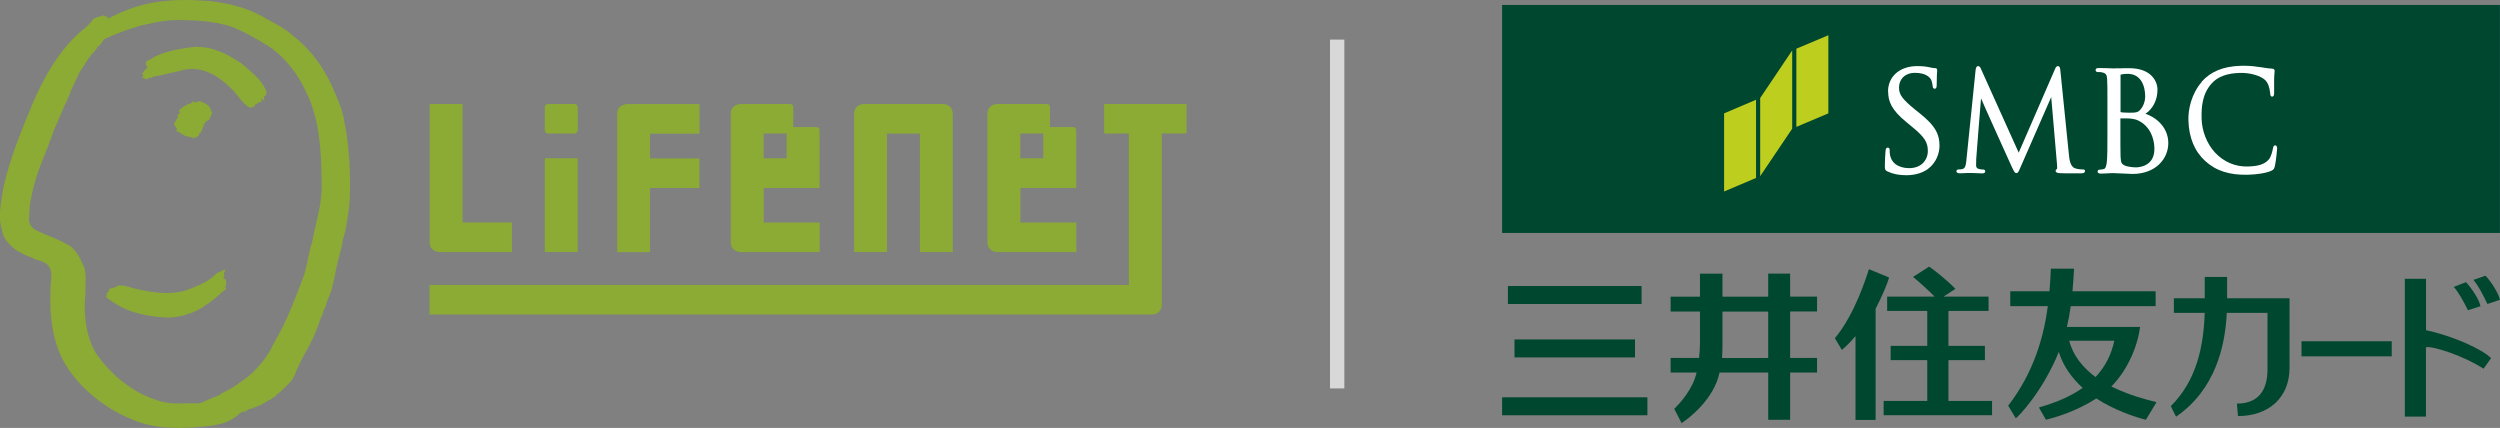
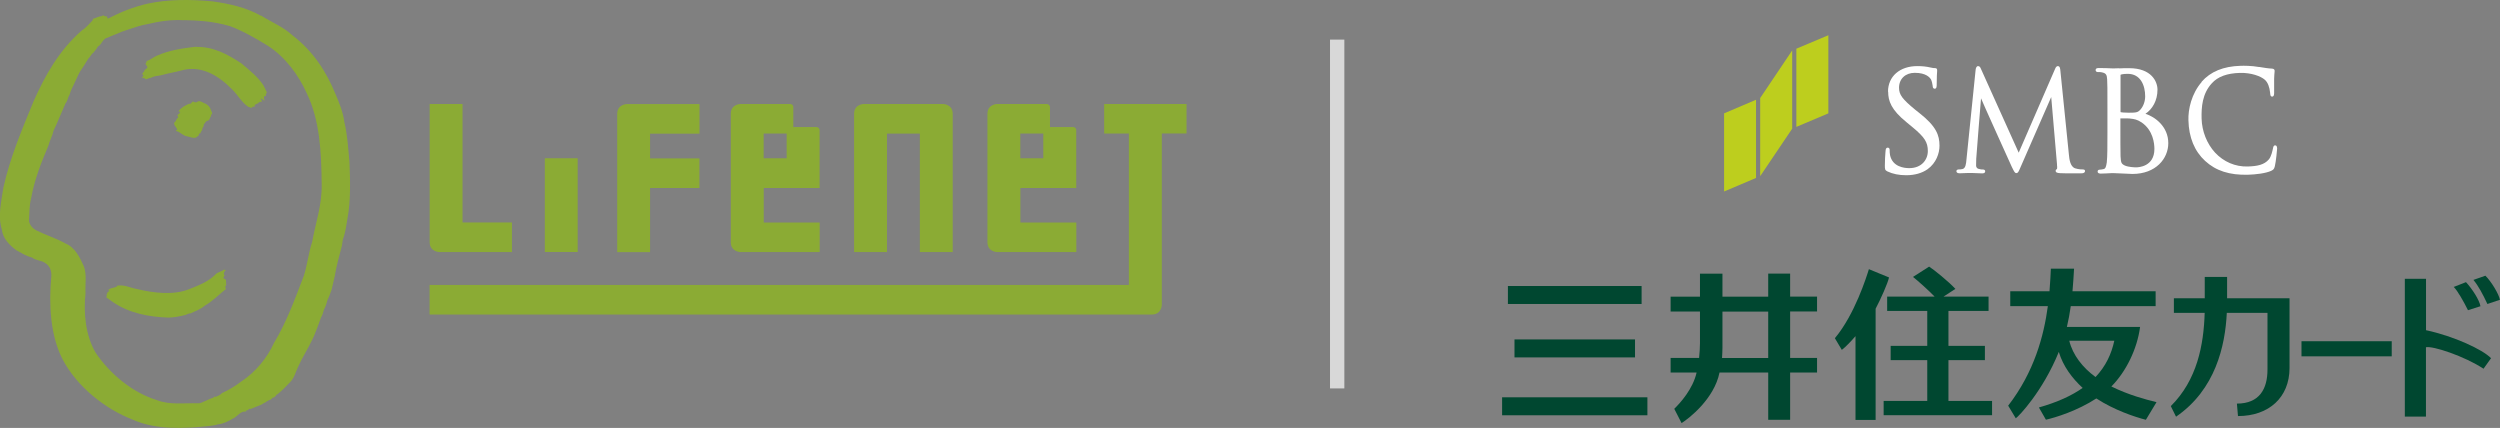
<svg xmlns="http://www.w3.org/2000/svg" viewBox="0 0 349.11 59.76">
  <rect x="0" y="0" width="349.11" height="59.76" fill="#808080" stroke="none" />
  <defs>
    <style>
      .cls-1 {
        fill: #bdce1e;
      }

      .cls-1, .cls-2, .cls-3, .cls-4, .cls-5 {
        stroke-width: 0px;
      }

      .cls-2 {
        fill: #8bab34;
      }

      .cls-3 {
        fill: #fff;
      }

      .cls-4 {
        fill: #004730;
      }

      .cls-5 {
        fill: #d8d8d8;
      }
    </style>
  </defs>
  <g id="_レイヤー_1" data-name="レイヤー 1">
    <g id="_レイヤー" data-name=" レイヤー">
      <g>
        <path class="cls-2" d="M36.45,2.17c1.47.94,3.08,1.55,4.42,2.79,2.89,2.21,4.75,5.14,5.98,8.18.54,1.24,1.05,2.52,1.24,3.92.43,1.81.54,3.69.71,5.58.1,2.49.2,5.42-.29,7.94-.12.81-.26,1.69-.5,2.49-.18.34-.18.81-.26,1.23-.36,1.41-.77,2.81-1,4.24-.15.62-.29,1.27-.44,1.9-.19.48-.33.98-.57,1.43-.12.47-.26.92-.5,1.36-.09.39-.22.77-.42,1.13-.29.88-.64,1.73-.99,2.6-.1.16-.15.34-.24.5-.6,1.28-1.36,2.42-1.93,3.7-.38.76-.53,1.61-1.19,2.25-.53.58-1.14,1.17-1.75,1.67-.12-.04-.14.09-.16.15-.15.1-.26.34-.5.29-.08.19-.3.32-.47.34-.14.12-.33.15-.47.3-.28.1-.52.33-.8.42-.43.19-.89.33-1.31.53-.26-.16-.33.26-.61.2l-.08.08s.08.06.08.1c-.78-.18-1.22.67-1.87.96-.66.38-1.34.74-2.13.81-.34.15-.77.14-1.1.22-3.59.38-7.52.56-10.71-.86-3.88-1.48-7.9-4.65-9.89-8.53-1.69-3.36-1.89-7.62-1.53-11.52.04-.75-.19-1.42-.84-1.83-.56-.42-1.32-.33-1.85-.78-.8-.18-1.47-.63-2.19-1.01-.99-.72-1.91-1.7-2.03-2.89-.6-1.93-.05-4.02.22-5.89.94-4.2,2.59-8.08,4.2-12,1.59-3.58,3.54-7.11,6.73-9.9.57-.36,1.04-.92,1.51-1.41l.08-.24c.43-.09.77-.36,1.23-.36.22-.3.38.14.66.02.15.04.04.24.18.32,1.76-.91,3.6-1.65,5.55-2.09C23.51-.12,26.62-.09,29.68.19c2.38.34,4.7.85,6.75,2.01l.02-.02ZM25.71,2.83c-1.84-.12-3.45.15-5.13.54-.92.15-1.79.47-2.66.75-.32.12-.62.22-.94.32-.63.3-1.29.5-1.93.81-.7.1-.82.96-1.41,1.28-.14.32-.39.53-.61.84-.3.19-.42.58-.7.82-.29.42-.53.9-.84,1.33-.44.58-.7,1.24-.99,1.87-.26.61-.63,1.18-.78,1.83-.26.38-.26.86-.57,1.21-.36.84-.74,1.69-1.09,2.53-.19.42-.36.86-.58,1.27-.15.75-.54,1.38-.72,2.11-1,2.35-1.95,4.74-2.41,7.33-.26.99-.24,2.03-.3,3.08.02.63.5,1.15,1.04,1.43,1.33.66,2.76,1.09,4.07,1.83,1.33.53,2.03,2.01,2.56,3.21.42,1.13.15,2.51.22,3.72-.3,2.84.02,5.88,1.38,8.26,2.05,3.07,5.23,5.64,8.58,6.67,1.76.7,3.86.4,5.75.44.38.04.64-.18.95-.29.44-.18.81-.38,1.27-.52l-.02-.02c0-.05.05-.08.08-.1.1-.05.09.08.16.05.32-.14.67-.26.91-.54.95-.43,1.87-.99,2.71-1.63,1.97-1.29,3.62-3.31,4.54-5.35,1.79-2.97,2.95-6.19,4.17-9.38.5-1.53.66-3.22,1.17-4.75.48-2.66,1.39-5.16,1.33-8.05-.04-4.48-.26-8.94-2.08-12.7-1.12-2.49-2.95-5.04-5.42-6.63-1.7-1.04-3.42-2.04-5.27-2.74-1.15-.34-2.39-.58-3.62-.7-.89-.09-1.89-.14-2.81-.15h0ZM27.3,6.53c-1.87.22-3.72.5-5.37,1.24-.53.2-.96.66-1.53.76l.1.08-.19.29c.08.12.08.22.22.29-.05.02-.02.06-.02.1h.08c.05.24-.28.36-.42.52.05.22-.26.28-.29.5-.02.12.12.15.19.2-.14.12-.18.32-.26.42l.24-.08c.02.15.26.02.26.22l.16-.02c.3-.14.62-.16.91-.32.43-.16.94-.14,1.38-.29.88-.24,1.7-.36,2.57-.6,2.76-.78,5.18.7,7.1,2.66.82.8,1.33,1.83,2.29,2.45.18-.02.46.28.52-.05.08.02.22-.02.32.02l.02-.32c.16.06.28-.19.47-.15.08-.28.42-.18.57-.32-.14-.05-.1-.22-.18-.33.2-.12.28.24.5.26-.04-.15-.04-.3-.1-.44.02-.14.15-.29.3-.22l-.02-.26c.34-.26-.1-.53-.1-.81-.02-.1-.22-.14-.15-.28-.78-1.27-2.04-2.25-3.18-3.21-1.93-1.27-3.9-2.35-6.37-2.29ZM28.79,14.51c-.4-.09-.77-.5-1.2-.34-.05.19-.26.08-.42.12-.38-.36-.39.33-.77.2-.53.24-1.1.52-1.47,1.04.1.04.19.08.26.14-.12.15-.29.32-.44.44.1.08.12.2.15.3-.32.15-.26.53-.57.71-.1.4.36.64.42,1.01-.05.05-.12.02-.18.02-.02.08.06.1.1.16.52.15.89.64,1.43.72.47.08,1.15.46,1.51-.02.26-.02.04-.36.29-.36.18-.08.12-.28.26-.39.15-.12,0-.36.22-.52l-.02-.02c.16-.06.02-.26.12-.36.15-.19.22-.36.47-.52.18.12.18-.16.32-.18.02-.18.09-.32.2-.42,0-.05.02-.1-.02-.12.04-.06.02-.18.14-.16.09-.22-.08-.4-.14-.6-.1-.36-.34-.64-.67-.84h0ZM31.26,37.66c-.3.26-.74.33-1.04.54-1.05,1.12-2.43,1.63-3.78,2.17-2.21.9-5.02.54-7.27,0-.96-.16-1.84-.67-2.87-.47.02.02.06.04.05.08-.38.28-.94.16-1.25.54.53.14-.22.16-.1.44-.26.12.06.38-.19.54l.96.68c2.25,1.55,4.97,2.07,7.74,2.17.72-.02,1.48-.14,2.17-.32.34-.02.56-.29.91-.26.68-.32,1.41-.57,2.01-1.09,1.09-.61,2.01-1.59,2.99-2.35l-.08-.08c0-.12-.15-.29.05-.36,0-.09.12-.2-.02-.26.12-.12-.02-.28.02-.44.02-.2-.22-.22-.34-.33-.05-.16.09-.33.19-.42l-.12-.06c-.09-.24.06-.53.26-.67-.14.06-.18-.12-.32-.05v.02Z" />
        <g>
          <g>
-             <path class="cls-2" d="M76.54,14.52h3.68c.26,0,.46.21.46.46v3.21c0,.26-.21.46-.46.46h-3.68c-.26,0-.46-.21-.46-.46v-3.21c0-.26.21-.46.46-.46Z" />
            <rect class="cls-2" x="76.08" y="22.1" width="4.59" height="13.09" />
          </g>
          <path class="cls-2" d="M64.59,31.06V14.52h-4.59v19.3c0,1.38,1.38,1.38,1.38,1.38h10.11v-4.13h-6.9Z" />
          <path class="cls-2" d="M97.68,18.66v-4.13h-10.11s-1.38,0-1.38,1.38v19.3h4.59v-8.96h6.89v-4.13h-6.89v-3.45h6.9Z" />
          <path class="cls-2" d="M131.68,14.52h-11.03s-1.38,0-1.38,1.38v19.3h4.59v-16.54h4.59v16.54h4.59V15.9c0-1.38-1.38-1.38-1.38-1.38h0Z" />
          <path class="cls-2" d="M165.68,14.52h-11.49v4.13h3.45v21.14H59.99v4.13h100.87c1.38,0,1.38-1.38,1.38-1.38v-23.9h3.45v-4.13h0Z" />
          <path class="cls-2" d="M150.29,26.24v-8.04c0-.46-.46-.46-.46-.46h-3.21v-2.76c0-.46-.46-.46-.46-.46h-6.89s-1.38,0-1.38,1.38v17.92c0,1.38,1.38,1.38,1.38,1.38h11.03v-4.13h-7.81v-4.82h7.81,0ZM142.48,22.1v-3.45h3.21v3.45h-3.21Z" />
          <path class="cls-2" d="M114.45,26.24v-8.04c0-.46-.46-.46-.46-.46h-3.21v-2.76c0-.46-.46-.46-.46-.46h-6.89s-1.38,0-1.38,1.38v17.92c0,1.38,1.38,1.38,1.38,1.38h11.03v-4.13h-7.81v-4.82h7.81,0ZM106.64,22.1v-3.45h3.21v3.45h-3.21Z" />
        </g>
      </g>
    </g>
  </g>
  <g id="_レイヤー_2" data-name="レイヤー 2">
    <g id="layout">
      <g>
        <g>
-           <rect class="cls-4" x="209.76" y=".69" width="139.34" height="31.84" />
          <g>
            <g>
              <polygon class="cls-1" points="240.76 15.83 240.76 26.74 245.22 24.85 245.22 13.93 240.76 15.83" />
              <polygon class="cls-1" points="250.85 6.8 250.85 17.72 255.32 15.83 255.32 4.92 250.85 6.8" />
              <polygon class="cls-1" points="245.8 13.69 245.8 24.6 250.27 17.97 250.27 7.04 245.8 13.69" />
            </g>
            <g>
              <path class="cls-3" d="M263.67,12.8c0,1.31.43,2.53,2.54,4.25l.86.71c1.68,1.39,2.14,2.1,2.14,3.33s-.89,2.39-2.59,2.39c-.7,0-2.35-.17-2.69-1.83-.05-.26-.05-.51-.05-.68,0-.1,0-.35-.28-.35-.26,0-.28.29-.29.44l-.02.23c-.03.39-.08,1.03-.08,1.8,0,.52,0,.68.36.85h0c.74.35,1.6.53,2.63.53,1.16,0,2.19-.29,2.96-.83,1.24-.88,1.68-2.27,1.68-3.28,0-1.5-.46-2.73-2.84-4.6l-.53-.42c-1.82-1.5-2.28-2.1-2.28-3.09,0-1.24.89-2.08,2.2-2.08,1.58,0,2.11.66,2.27.94.1.19.21.68.23.9,0,.15.04.38.29.38.27,0,.27-.38.27-.58,0-1.02.04-1.62.06-1.88v-.15c0-.18-.1-.27-.32-.27-.13,0-.27,0-.64-.09-.55-.13-1.13-.19-1.81-.19-2.45,0-4.09,1.44-4.09,3.57h.02Z" />
              <path class="cls-3" d="M286.98,9.62s-5.05,11.64-5.08,11.7c-.03-.04-5.28-11.72-5.28-11.72-.07-.18-.17-.37-.39-.37-.25,0-.31.32-.34.46l-1.28,12.53c-.06.67-.12,1.3-.58,1.39-.25.05-.34.05-.51.05-.18,0-.32.1-.32.23,0,.12.06.31.43.31.31,0,.87-.03,1.1-.04s.3,0,.3,0h.44c.21,0,.85.04,1.3.05.15,0,.45,0,.45-.31,0-.13-.13-.23-.29-.23-.18,0-.34,0-.63-.09-.21-.04-.35-.24-.35-.46,0-.33,0-.66.02-.96,0,0,.65-8.43.67-8.43-.04,0,4.29,9.56,4.29,9.56.36.73.43.88.64.88.23,0,.3-.15.58-.81.01,0,4.29-9.81,4.29-9.81l.81,9.41c0,.12,0,.21.02.3,0,.15,0,.33-.03.35-.15.06-.18.16-.18.25,0,.24.27.3.61.32.69.04,2.59.02,2.98.02.47,0,.51-.23.51-.31s-.02-.23-.28-.23c-.17,0-.61,0-1.11-.16-.69-.25-.8-1.28-.86-1.91l-1.19-11.72c-.02-.27-.06-.64-.35-.64-.23,0-.33.25-.39.39h0Z" />
              <path class="cls-3" d="M296.11,10.47s0-.04.12-.07c.26-.07.65-.09.89-.09,1.8,0,2.44,1.62,2.44,3.14,0,.69-.24,1.36-.65,1.84-.37.41-.58.45-1.63.45-.66,0-1-.05-1.12-.07-.01,0-.04-.02-.04-.07v-5.12h-.01ZM295.95,9.53l-.71.02h-.25c-.41-.02-1.27-.05-1.91-.05-.11,0-.44,0-.44.29,0,.15.12.27.29.27.16,0,.47,0,.61.05.53.11.68.32.71.96.04.61.04,1.15.04,4.12v3.36c0,1.79,0,3.33-.09,4.13-.09.57-.17.87-.44.93-.21.05-.41.08-.54.08-.21,0-.3.13-.3.25,0,.3.34.3.45.3.41,0,1-.04,1.43-.06h.44l.73.03c.64.04,1.53.08,1.81.08,3.29,0,5.01-2.16,5.01-4.3,0-2.32-1.86-3.68-3.19-4.1.97-.65,1.68-1.84,1.68-3.37,0-1.12-.83-3-3.96-3-.51,0-.99,0-1.37.03v-.02ZM296.69,23.1c-.5-.25-.51-.43-.57-1.3v-.08c-.02-.28-.02-2.68-.02-4.11v-1.08c.8,0,1.28,0,1.44.04h.01c.45.05.9.11,1.52.53,1.61,1.11,1.78,2.96,1.78,3.7,0,2.5-2.28,2.57-2.55,2.57-.18,0-1.08-.02-1.62-.27h.01Z" />
              <path class="cls-3" d="M307.46,11.44c-1.44,1.65-1.91,3.84-1.86,5.35.06,2.41.85,4.32,2.33,5.68,1.51,1.39,3.42,2,5.99,1.93,1.06-.03,2.46-.19,3.23-.54.35-.18.41-.25.52-.65.16-.67.32-2.34.32-2.49-.01-.39-.19-.42-.28-.42-.24,0-.26.25-.3.41-.08.37-.24,1.15-.58,1.55-.65.77-1.65.95-2.95.99-1.74.05-3.36-.65-4.57-1.95-1.14-1.25-1.82-2.97-1.87-4.73-.04-1.62.09-3.48,1.42-4.93.84-.94,2.13-1.41,3.93-1.46,1.58-.04,2.91.46,3.47.95.43.37.67,1.03.75,1.83.02.23.02.53.28.53s.28-.32.28-.54v-1.96c.01-.42.04-.66.05-.83l.02-.25c0-.21-.12-.31-.37-.33-.53-.02-1.09-.12-1.72-.22h-.07c-1.06-.19-2.17-.19-2.6-.17-2.4.07-4.18.8-5.45,2.24h.03Z" />
            </g>
          </g>
        </g>
        <g>
          <rect class="cls-4" x="321.39" y="47.65" width="12.6" height="2.11" />
          <path class="cls-4" d="M338.77,38.93h-2.95v19.25h2.95v-9.69c.98-.21,5.38,1.25,8.04,3l1.05-1.47c-1.19-1.22-5.17-3.07-9.08-3.91v-7.17h0Z" />
          <path class="cls-4" d="M345.4,39.09c.7.84,1.33,2.03,1.95,3.36l1.75-.59c-.14-.77-1.18-2.52-2.03-3.36l-1.68.59h0Z" />
          <path class="cls-4" d="M346.38,42.76c-.14-.84-1.12-2.38-2.02-3.36l-1.71.67c.56.56,1.36,1.99,1.99,3.25l1.75-.56h0Z" />
          <path class="cls-4" d="M311,38.67h-3.12v2.98h-4.31v2.04h4.3c-.13,4.47-1.05,9.38-4.73,13.02l.73,1.48c5.51-3.79,6.87-9.89,7.09-14.5h5.68v7.93c0,2.66-1.1,4.74-4.27,4.74l.15,1.74c4.32,0,7.2-2.61,7.2-6.72v-9.73h-8.72s0-2.98,0-2.98Z" />
          <path class="cls-4" d="M246.92,43.5v6.49h-6.45c.03-.28.06-1.2.06-1.45v-5.03h6.39M246.92,38.22v3.21h-6.39v-3.21h-3.14v3.21h-4.1v2.07h4.1v4.44c0,.41-.05,1.5-.12,2.04h-3.98v2.04h3.63c-.52,2.31-2.26,4.22-3.12,5.07l1.02,1.99c1.02-.63,4.56-3.38,5.3-7.06h6.8v6.6h3.06v-6.6h3.76v-2.04h-3.76v-6.49h3.76v-2.07h-3.76v-3.21h-3.06Z" />
          <g>
            <path class="cls-4" d="M272.09,55.99v-5.7h5.09v-1.99h-5.09v-4.88h5.6v-2h-6.31.02l1.66-1.08c-1.02-1.09-3.02-2.7-3.67-3.11l-2.25,1.44c.76.6,2.19,1.89,3.02,2.75h-6.63v2h5.6v4.88h-5.11v1.99h5.11v5.7h-6.09v1.99h15.14v-1.99h-6.09" />
            <path class="cls-4" d="M263.78,38.74l-2.8-1.15c-.35,1.13-1.99,6.34-4.75,9.64l.97,1.63c.62-.49,1.27-1.18,1.91-1.92v11.7h2.81v-15.53c.72-1.36,1.71-3.59,1.87-4.36" />
          </g>
          <g>
            <rect class="cls-4" x="211.49" y="47.4" width="16.83" height="2.51" />
            <rect class="cls-4" x="210.57" y="39.94" width="18.67" height="2.51" />
            <rect class="cls-4" x="209.76" y="55.48" width="20.29" height="2.51" />
          </g>
          <path class="cls-4" d="M288.95,47.58h6.3c-.4,1.85-1.19,3.56-2.62,5.07-1.79-1.31-3.18-3.06-3.67-5.07M301.14,56.16c-1.56-.39-3.86-.99-6.3-2.19,2.06-2.08,3.61-5.25,4.01-8.32h-10.22c.22-.93.4-1.89.54-2.9h11.85v-2.08h-11.61c.09-1.01.16-2.06.22-3.15h-3.24c-.02.52-.09,2-.19,3.15h-5.48v2.08h5.25c-.56,4.17-1.9,9.19-5.54,13.9l1.06,1.76c.35-.19,3.79-3.77,6.01-9.27.6,2,1.86,3.68,3.33,5.03-1.53,1.08-3.53,2-6.11,2.73l.98,1.71c1.36-.31,4.38-1.24,7.04-2.97,2.48,1.62,5.38,2.59,6.92,2.98l1.49-2.47h0Z" />
        </g>
      </g>
    </g>
  </g>
  <g id="_レイヤー_3" data-name="レイヤー 3">
    <rect class="cls-5" x="185.73" y="5.53" width="2" height="48.71" />
  </g>
</svg>